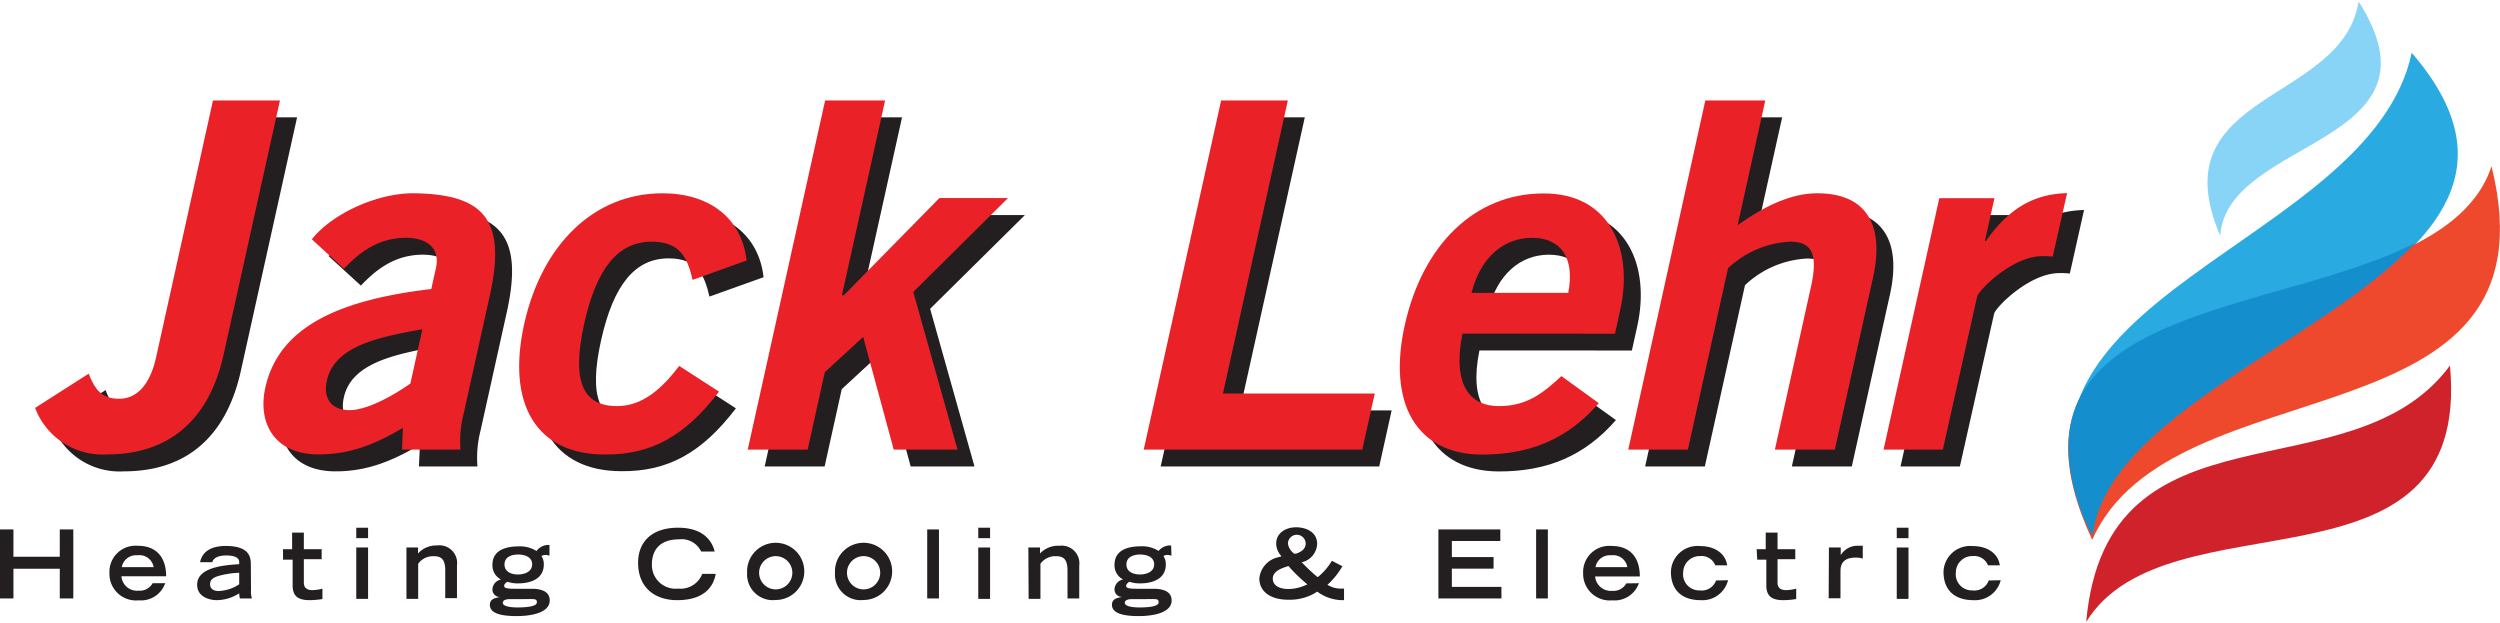
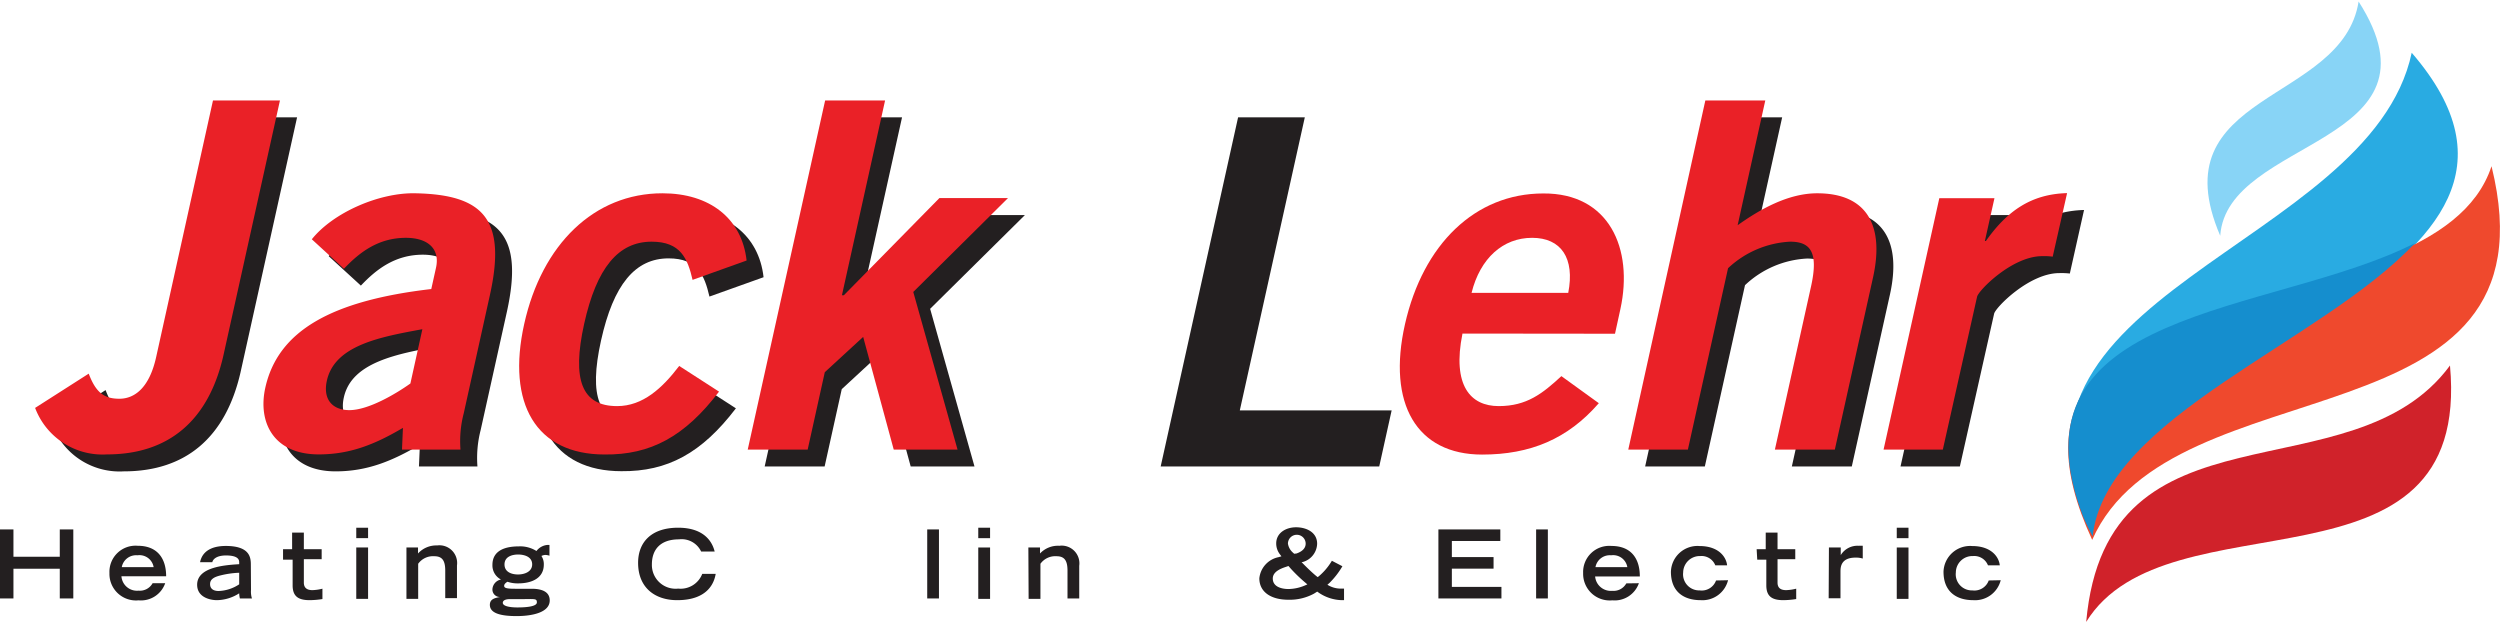
<svg xmlns="http://www.w3.org/2000/svg" id="fd09b5e8-13cd-49bd-b920-27509627c5fb" data-name="Layer 1" width="4.05in" height="1.01in" viewBox="0 0 291.92 72.44">
  <defs>
    <clipPath id="a04c79c2-2802-4293-a87e-c003846cdbaf" transform="translate(-8.31 -0.55)">
      <rect width="306" height="102.39" fill="none" />
    </clipPath>
  </defs>
  <g>
    <polygon points="0 61.64 1.57 61.64 1.57 64.83 6.98 64.83 6.98 61.64 8.56 61.64 8.56 69.7 6.98 69.7 6.98 66.23 1.57 66.23 1.57 69.7 0 69.7 0 61.64" fill="#231f20" />
    <path d="M26.25,66.59a1.68,1.68,0,0,0-1.89-1.38,1.7,1.7,0,0,0-1.83,1.38Zm1.35,1.88a3,3,0,0,1-3.11,2,3.1,3.1,0,0,1-3.4-3.19A3.05,3.05,0,0,1,24.4,64.1c2.23,0,3.31,1.41,3.31,3.56H22.49a1.82,1.82,0,0,0,2,1.68,1.7,1.7,0,0,0,1.64-.87Z" transform="translate(-8.31 -0.55)" fill="#231f20" />
    <path d="M36.24,67.25a10.51,10.51,0,0,0-2.14.3c-.85.2-1.25.49-1.26,1s.32.83,1,.83a4.62,4.62,0,0,0,2.4-.78Zm1.38,2a2.61,2.61,0,0,0,.11,1H36.32a3.09,3.09,0,0,1-.08-.6,4.93,4.93,0,0,1-2.6.8c-.79,0-2.31-.33-2.31-1.8,0-2,3-2.29,4.91-2.4V66c0-.45-.41-.77-1.54-.77s-1.53.46-1.6.79H31.67c.33-1.62,1.91-1.9,3-1.9,2.87,0,2.93,1.4,2.93,2.22Z" transform="translate(-8.31 -0.55)" fill="#231f20" />
    <path d="M41.36,64.5h1.06V62.56h1.37V64.5h2.08v1.17H43.79V68.4c0,.42.17.88,1,.88a5.41,5.41,0,0,0,1.17-.17v1.21a9.88,9.88,0,0,1-1.48.13c-1.31,0-2-.42-2-1.73v-3H41.36Z" transform="translate(-8.31 -0.55)" fill="#231f20" />
    <path d="M49.91,64.3h1.38v6H49.91Zm0-2.31h1.38v1.22H49.91Z" transform="translate(-8.31 -0.55)" fill="#231f20" />
    <path d="M55.77,64.3h1.35V65a2.88,2.88,0,0,1,2.23-.94,2.07,2.07,0,0,1,2.32,2.34v3.81H60.3V67c0-1.18-.36-1.68-1.28-1.68a2.13,2.13,0,0,0-1.88.88v4.1H55.77Z" transform="translate(-8.31 -0.55)" fill="#231f20" />
    <path d="M70.45,66.27c0-.89-.91-1.15-1.64-1.15s-1.59.26-1.59,1.16.85,1.17,1.58,1.17,1.65-.3,1.65-1.18M67.8,70.33c-.32,0-.78.09-.78.43s.64.54,1.73.54S71,71.18,71,70.71s-.24-.39-1.76-.38Zm4.67-5.07a1.54,1.54,0,0,0-.5-.09,1.09,1.09,0,0,0-.44.12,1.71,1.71,0,0,1,.28,1c0,1.62-1.45,2.2-3,2.2a3.67,3.67,0,0,1-1.25-.19c-.16.1-.38.26-.38.47s.13.36,1.33.35h1.87c1.35,0,2.12.43,2.12,1.36,0,1.42-2.07,1.83-3.87,1.83S65.51,72,65.51,71c0-.71.63-.81,1.2-.92v0a.87.87,0,0,1-.9-.92,1.23,1.23,0,0,1,1-1.12v0a1.85,1.85,0,0,1-1-1.71c0-1.75,1.61-2.16,3.07-2.16a3.56,3.56,0,0,1,2.07.54A1.8,1.8,0,0,1,72.25,64h.22Z" transform="translate(-8.31 -0.55)" fill="#231f20" />
    <path d="M91.88,67.38c-.15.9-.8,3.07-4.5,3.07-2.55,0-4.56-1.42-4.56-4.36,0-2.35,1.48-4.1,4.68-4.1,3.6,0,4.14,2.34,4.26,2.78H90.18a2.52,2.52,0,0,0-2.59-1.42c-2.23,0-3.16,1.25-3.16,2.92A2.77,2.77,0,0,0,87.5,69.1a2.71,2.71,0,0,0,2.81-1.72Z" transform="translate(-8.31 -0.55)" fill="#231f20" />
-     <path d="M100.83,67.25a1.94,1.94,0,1,0-3.88,0,1.94,1.94,0,1,0,3.88,0m-5.28,0a3.34,3.34,0,1,1,3.34,3.18,3,3,0,0,1-3.34-3.18" transform="translate(-8.31 -0.55)" fill="#231f20" />
-     <path d="M111.09,67.25a1.94,1.94,0,1,0-3.88,0,1.94,1.94,0,1,0,3.88,0m-5.28,0a3.34,3.34,0,1,1,3.34,3.18,3,3,0,0,1-3.34-3.18" transform="translate(-8.31 -0.55)" fill="#231f20" />
    <rect x="108.27" y="61.64" width="1.37" height="8.06" fill="#231f20" />
    <path d="M122.54,64.3h1.38v6h-1.38Zm0-2.31h1.38v1.22h-1.38Z" transform="translate(-8.31 -0.55)" fill="#231f20" />
    <path d="M128.39,64.3h1.36V65A2.87,2.87,0,0,1,132,64.1a2.07,2.07,0,0,1,2.33,2.34v3.81h-1.37V67c0-1.18-.36-1.68-1.28-1.68a2.13,2.13,0,0,0-1.88.88v4.1h-1.38Z" transform="translate(-8.31 -0.55)" fill="#231f20" />
-     <path d="M143.08,66.27c0-.89-.91-1.15-1.64-1.15s-1.6.26-1.6,1.16.86,1.17,1.59,1.17,1.65-.3,1.65-1.18m-2.65,4.06c-.32,0-.78.09-.78.43s.64.54,1.73.54,2.22-.12,2.22-.59-.24-.39-1.76-.38Zm4.67-5.07a1.54,1.54,0,0,0-.5-.09,1.09,1.09,0,0,0-.44.12,1.71,1.71,0,0,1,.28,1c0,1.62-1.45,2.2-3,2.2a3.63,3.63,0,0,1-1.25-.19c-.16.1-.38.26-.38.47s.13.36,1.33.35H143c1.34,0,2.12.43,2.12,1.36,0,1.42-2.07,1.83-3.87,1.83s-3.1-.33-3.1-1.32c0-.71.63-.81,1.2-.92v0a.87.87,0,0,1-.9-.92,1.23,1.23,0,0,1,1-1.12v0a1.83,1.83,0,0,1-1-1.71c0-1.75,1.61-2.16,3.07-2.16a3.58,3.58,0,0,1,2.07.54,1.8,1.8,0,0,1,1.25-.64h.22Z" transform="translate(-8.31 -0.55)" fill="#231f20" />
    <path d="M159.7,65c.53-.18,1.07-.53,1.07-1.15a1,1,0,0,0-2.07,0,1.75,1.75,0,0,0,.53,1l.2.18Zm-.92,4.15a5.1,5.1,0,0,0,1.84-.39l.35-.15-.35-.3a17.84,17.84,0,0,1-1.57-1.52l-.29-.33-.32.11c-.61.2-1.51.57-1.51,1.35,0,1,1.08,1.23,1.85,1.23M165,70.45a5,5,0,0,1-2.88-1l-.38.24a5.93,5.93,0,0,1-3,.71c-2,0-3.38-.89-3.38-2.5a2.81,2.81,0,0,1,2.24-2.47l.34-.1-.19-.25a2.08,2.08,0,0,1-.42-1.25c0-1.25,1.15-1.89,2.32-1.89s2.46.56,2.46,1.92A2.29,2.29,0,0,1,160.41,66l-.12,0,.09.1c.49.5,1,1,1.53,1.45l.26.21.1-.07A7.06,7.06,0,0,0,163.74,66l.09-.15,1.23.64-.09.15a9.43,9.43,0,0,1-1.39,1.77l-.27.24a2.92,2.92,0,0,0,1.65.45h.29v1.35Z" transform="translate(-8.31 -0.55)" fill="#231f20" />
    <polygon points="167.96 61.64 175.19 61.64 175.19 62.99 169.53 62.99 169.53 64.87 174.4 64.87 174.4 66.22 169.53 66.22 169.53 68.35 175.32 68.35 175.32 69.7 167.96 69.7 167.96 61.64" fill="#231f20" />
    <rect x="179.37" y="61.64" width="1.37" height="8.06" fill="#231f20" />
    <path d="M198.33,66.59a1.68,1.68,0,0,0-1.89-1.38,1.7,1.7,0,0,0-1.83,1.38Zm1.35,1.88a3,3,0,0,1-3.1,2,3.11,3.11,0,0,1-3.41-3.19,3.05,3.05,0,0,1,3.31-3.16c2.24,0,3.31,1.41,3.31,3.56h-5.22a1.84,1.84,0,0,0,2,1.68,1.7,1.7,0,0,0,1.64-.87Z" transform="translate(-8.31 -0.55)" fill="#231f20" />
    <path d="M210.09,68.12a3.08,3.08,0,0,1-3.2,2.33c-1.91,0-3.47-.93-3.47-3.32a3.1,3.1,0,0,1,3.34-3c2.19,0,3.12,1.24,3.22,2.25H208.6a1.72,1.72,0,0,0-1.75-1.08,1.94,1.94,0,0,0-2,1.91,1.88,1.88,0,0,0,1.93,2.1,1.78,1.78,0,0,0,1.91-1.16Z" transform="translate(-8.31 -0.55)" fill="#231f20" />
    <path d="M213.43,64.5h1.06V62.56h1.38V64.5h2.07v1.17h-2.07V68.4c0,.42.16.88,1,.88a5.49,5.49,0,0,0,1.18-.17v1.21a10.11,10.11,0,0,1-1.49.13c-1.31,0-2-.42-2-1.73v-3h-1.06Z" transform="translate(-8.31 -0.55)" fill="#231f20" />
    <path d="M221.87,64.3h1.38v.89h0a2.28,2.28,0,0,1,2.08-1.09,3.55,3.55,0,0,1,.49,0v1.49a2.74,2.74,0,0,0-.84-.11c-1.75,0-1.75,1.17-1.76,1.59v3.16h-1.38Z" transform="translate(-8.31 -0.55)" fill="#231f20" />
    <path d="M229.79,64.3h1.37v6h-1.37Zm0-2.31h1.37v1.22h-1.37Z" transform="translate(-8.31 -0.55)" fill="#231f20" />
    <path d="M241.93,68.12a3.09,3.09,0,0,1-3.21,2.33c-1.9,0-3.47-.93-3.47-3.32a3.11,3.11,0,0,1,3.35-3c2.19,0,3.12,1.24,3.22,2.25h-1.38a1.72,1.72,0,0,0-1.75-1.08,1.93,1.93,0,0,0-2,1.91,1.88,1.88,0,0,0,1.93,2.1,1.78,1.78,0,0,0,1.91-1.16Z" transform="translate(-8.31 -0.55)" fill="#231f20" />
    <path d="M20.64,45.92c.85,2.26,1.83,2.94,3.58,2.94s3.5-1.25,4.3-4.86l6.63-29.93H43l-6.6,29.76C34.66,51.45,30,55.41,22.77,55.41a8.4,8.4,0,0,1-8.38-5.48Z" transform="translate(-8.31 -0.55)" fill="#231f20" />
    <path d="M59.61,40.78c-4.89.91-10.24,1.86-11.15,6-.49,2.2.65,3.44,2.62,3.44,2.2,0,5.38-1.86,7.13-3.1ZM57.23,54.84l.11-2.54c-3.25,1.92-6.17,3.11-9.84,3.11-5.3,0-7.12-3.79-6.23-7.8C42.75,41,48.94,37.45,60.65,36.1l.55-2.49c.5-2.26-1-3.5-3.51-3.5-3.28,0-5.48,1.75-7.24,3.61l-3.76-3.44c2.5-3.11,7.88-5.48,12.15-5.36,7.86.17,10.61,3,8.66,11.85L64.43,50.61a13,13,0,0,0-.37,4.23Z" transform="translate(-8.31 -0.55)" fill="#231f20" />
    <path d="M91.15,35c-.58-2.48-1.38-4.46-4.77-4.46-3.9,0-6.44,3.05-7.89,9.6s-.26,9.6,3.86,9.6c3.05,0,5.26-2.09,7.25-4.69l4.64,3c-4,5.25-8,7.39-13.37,7.34-8,0-11.44-5.93-9.38-15.25s8.18-15.24,16.14-15.24c5.54,0,9.29,2.93,9.84,7.84Z" transform="translate(-8.31 -0.55)" fill="#231f20" />
    <polygon points="89.29 54.29 98.32 13.52 105.33 13.52 100.28 36.28 100.51 36.28 111.66 24.93 119.68 24.93 108.61 35.88 113.79 54.29 106.34 54.29 102.76 41.13 98.29 45.26 96.29 54.29 89.29 54.29" fill="#231f20" />
    <polygon points="135.53 54.29 144.57 13.52 152.36 13.52 144.77 47.74 162.5 47.74 161.05 54.29 135.53 54.29" fill="#231f20" />
-     <path d="M193.4,36.55c.79-4.07-.83-6.44-4.22-6.44s-6.06,2.37-7.07,6.44Zm-12.34,4.74c-1.24,6.1.95,8.47,4.22,8.47s5.13-1.47,7.32-3.5L197,49.42c-3.64,4.18-8,6-13.64,6-7.62,0-11.11-5.93-9-15.25s8.18-15.24,16.14-15.24c7.69-.06,10.54,6.43,9,13.49l-.64,2.88Z" transform="translate(-8.31 -0.55)" fill="#231f20" />
    <path d="M200.41,54.84l9-40.77h7l-3.23,14.57c2.55-1.8,5.85-3.72,9.3-3.72,5.87,0,7.84,3.84,6.52,9.82l-4.46,20.1h-7l4.23-19.08c.88-3.95-.09-5.2-2.46-5.2a11.37,11.37,0,0,0-7.24,3.11l-4.69,21.17Z" transform="translate(-8.31 -0.55)" fill="#231f20" />
    <path d="M230.23,54.84l6.51-29.36h6.43l-1.11,5h.11c2.47-3.5,5.28-5.48,9.49-5.59L250,32.31a8.8,8.8,0,0,0-1.23-.05c-3.5,0-7.44,4-7.61,4.74l-4,17.84Z" transform="translate(-8.31 -0.55)" fill="#231f20" />
    <path d="M18.67,44c.85,2.25,1.83,2.93,3.58,2.93s3.49-1.24,4.29-4.85L33.18,12.1H41l-6.6,29.76C32.68,49.48,28,53.43,20.8,53.43A8.41,8.41,0,0,1,12.41,48Z" transform="translate(-8.31 -0.55)" fill="#ea2127" />
    <path d="M57.63,38.81c-4.88.9-10.23,1.86-11.15,6-.49,2.2.65,3.45,2.63,3.45,2.2,0,5.38-1.87,7.12-3.11ZM55.25,52.87l.11-2.54c-3.25,1.92-6.16,3.1-9.83,3.1-5.31,0-7.13-3.78-6.24-7.79C40.77,39,47,35.48,58.67,34.12l.55-2.48c.5-2.26-1-3.5-3.51-3.5-3.28,0-5.47,1.75-7.24,3.61l-3.75-3.44c2.49-3.11,7.87-5.48,12.14-5.37,7.87.17,10.62,3,8.66,11.86L62.46,48.63a12.85,12.85,0,0,0-.38,4.24Z" transform="translate(-8.31 -0.55)" fill="#ea2127" />
    <path d="M89.18,33.05c-.58-2.49-1.39-4.46-4.78-4.46-3.89,0-6.43,3.05-7.88,9.6s-.27,9.6,3.85,9.6c3,0,5.27-2.09,7.25-4.69l4.65,3c-4,5.25-8,7.4-13.37,7.34-8,0-11.45-5.93-9.38-15.24S77.7,22.94,85.66,22.94c5.53,0,9.28,2.94,9.83,7.85Z" transform="translate(-8.31 -0.55)" fill="#ea2127" />
    <polygon points="87.31 52.32 96.35 11.55 103.35 11.55 98.31 34.3 98.53 34.3 109.69 22.95 117.7 22.95 106.64 33.91 111.81 52.32 104.36 52.32 100.79 39.16 96.31 43.28 94.31 52.32 87.31 52.32" fill="#ea2127" />
-     <polygon points="133.55 52.32 142.59 11.55 150.38 11.55 142.8 45.77 160.53 45.77 159.07 52.32 133.55 52.32" fill="#ea2127" />
    <path d="M191.43,34.57c.79-4.06-.83-6.43-4.22-6.43s-6.06,2.37-7.07,6.43Zm-12.35,4.75c-1.23,6.09.95,8.47,4.23,8.47s5.12-1.47,7.32-3.5L195,47.45c-3.63,4.18-8,6-13.63,6-7.63,0-11.11-5.93-9-15.24s8.18-15.25,16.15-15.25c7.69-.05,10.54,6.44,9,13.5l-.63,2.88Z" transform="translate(-8.31 -0.55)" fill="#ea2127" />
    <path d="M198.44,52.87l9-40.77h7l-3.23,14.57c2.54-1.81,5.85-3.73,9.29-3.73,5.88,0,7.85,3.84,6.52,9.83l-4.46,20.1h-7l4.23-19.09c.88-4-.09-5.19-2.46-5.19a11.42,11.42,0,0,0-7.24,3.1l-4.69,21.18Z" transform="translate(-8.31 -0.55)" fill="#ea2127" />
    <g clip-path="url(#a04c79c2-2802-4293-a87e-c003846cdbaf)">
      <path d="M228.25,52.87l6.51-29.36h6.44l-1.12,5h.12c2.47-3.5,5.28-5.48,9.48-5.59L248,30.34a7.29,7.29,0,0,0-1.23-.06c-3.5,0-7.44,4-7.6,4.74l-4,17.85Z" transform="translate(-8.31 -0.55)" fill="#ea2127" />
      <path d="M289.92,6.53c22.92,26.55-34.67,34.85-37.05,56.27-14.73-28,32.21-33.45,37.05-56.27" transform="translate(-8.31 -0.55)" fill="#29abe2" />
      <path d="M252.61,63.41c-15.78-34,39.93-23.22,46.63-43.63,8.2,33.13-37.33,22.66-46.63,43.63" transform="translate(-8.31 -0.55)" fill="#ef492d" />
    </g>
    <path d="M294.39,43.05c2.58,28.11-33,14.56-42.48,29.94,2.39-26.7,31-14.35,42.48-29.94" transform="translate(-8.31 -0.55)" fill="#d0222a" />
    <path d="M290.35,28.73c-16.63,8.51-48.24,7.39-38.79,32,.32.74.68,1.49,1.1,2.27,1.55-14,26.78-22.6,37.69-34.3" transform="translate(-8.31 -0.55)" fill="#158ece" />
    <path d="M283.72.55c10.74,16.79-15.36,15.88-16.16,27.35C260.32,11,281.83,12.55,283.72.55" transform="translate(-8.31 -0.55)" fill="#88d4f6" />
  </g>
</svg>